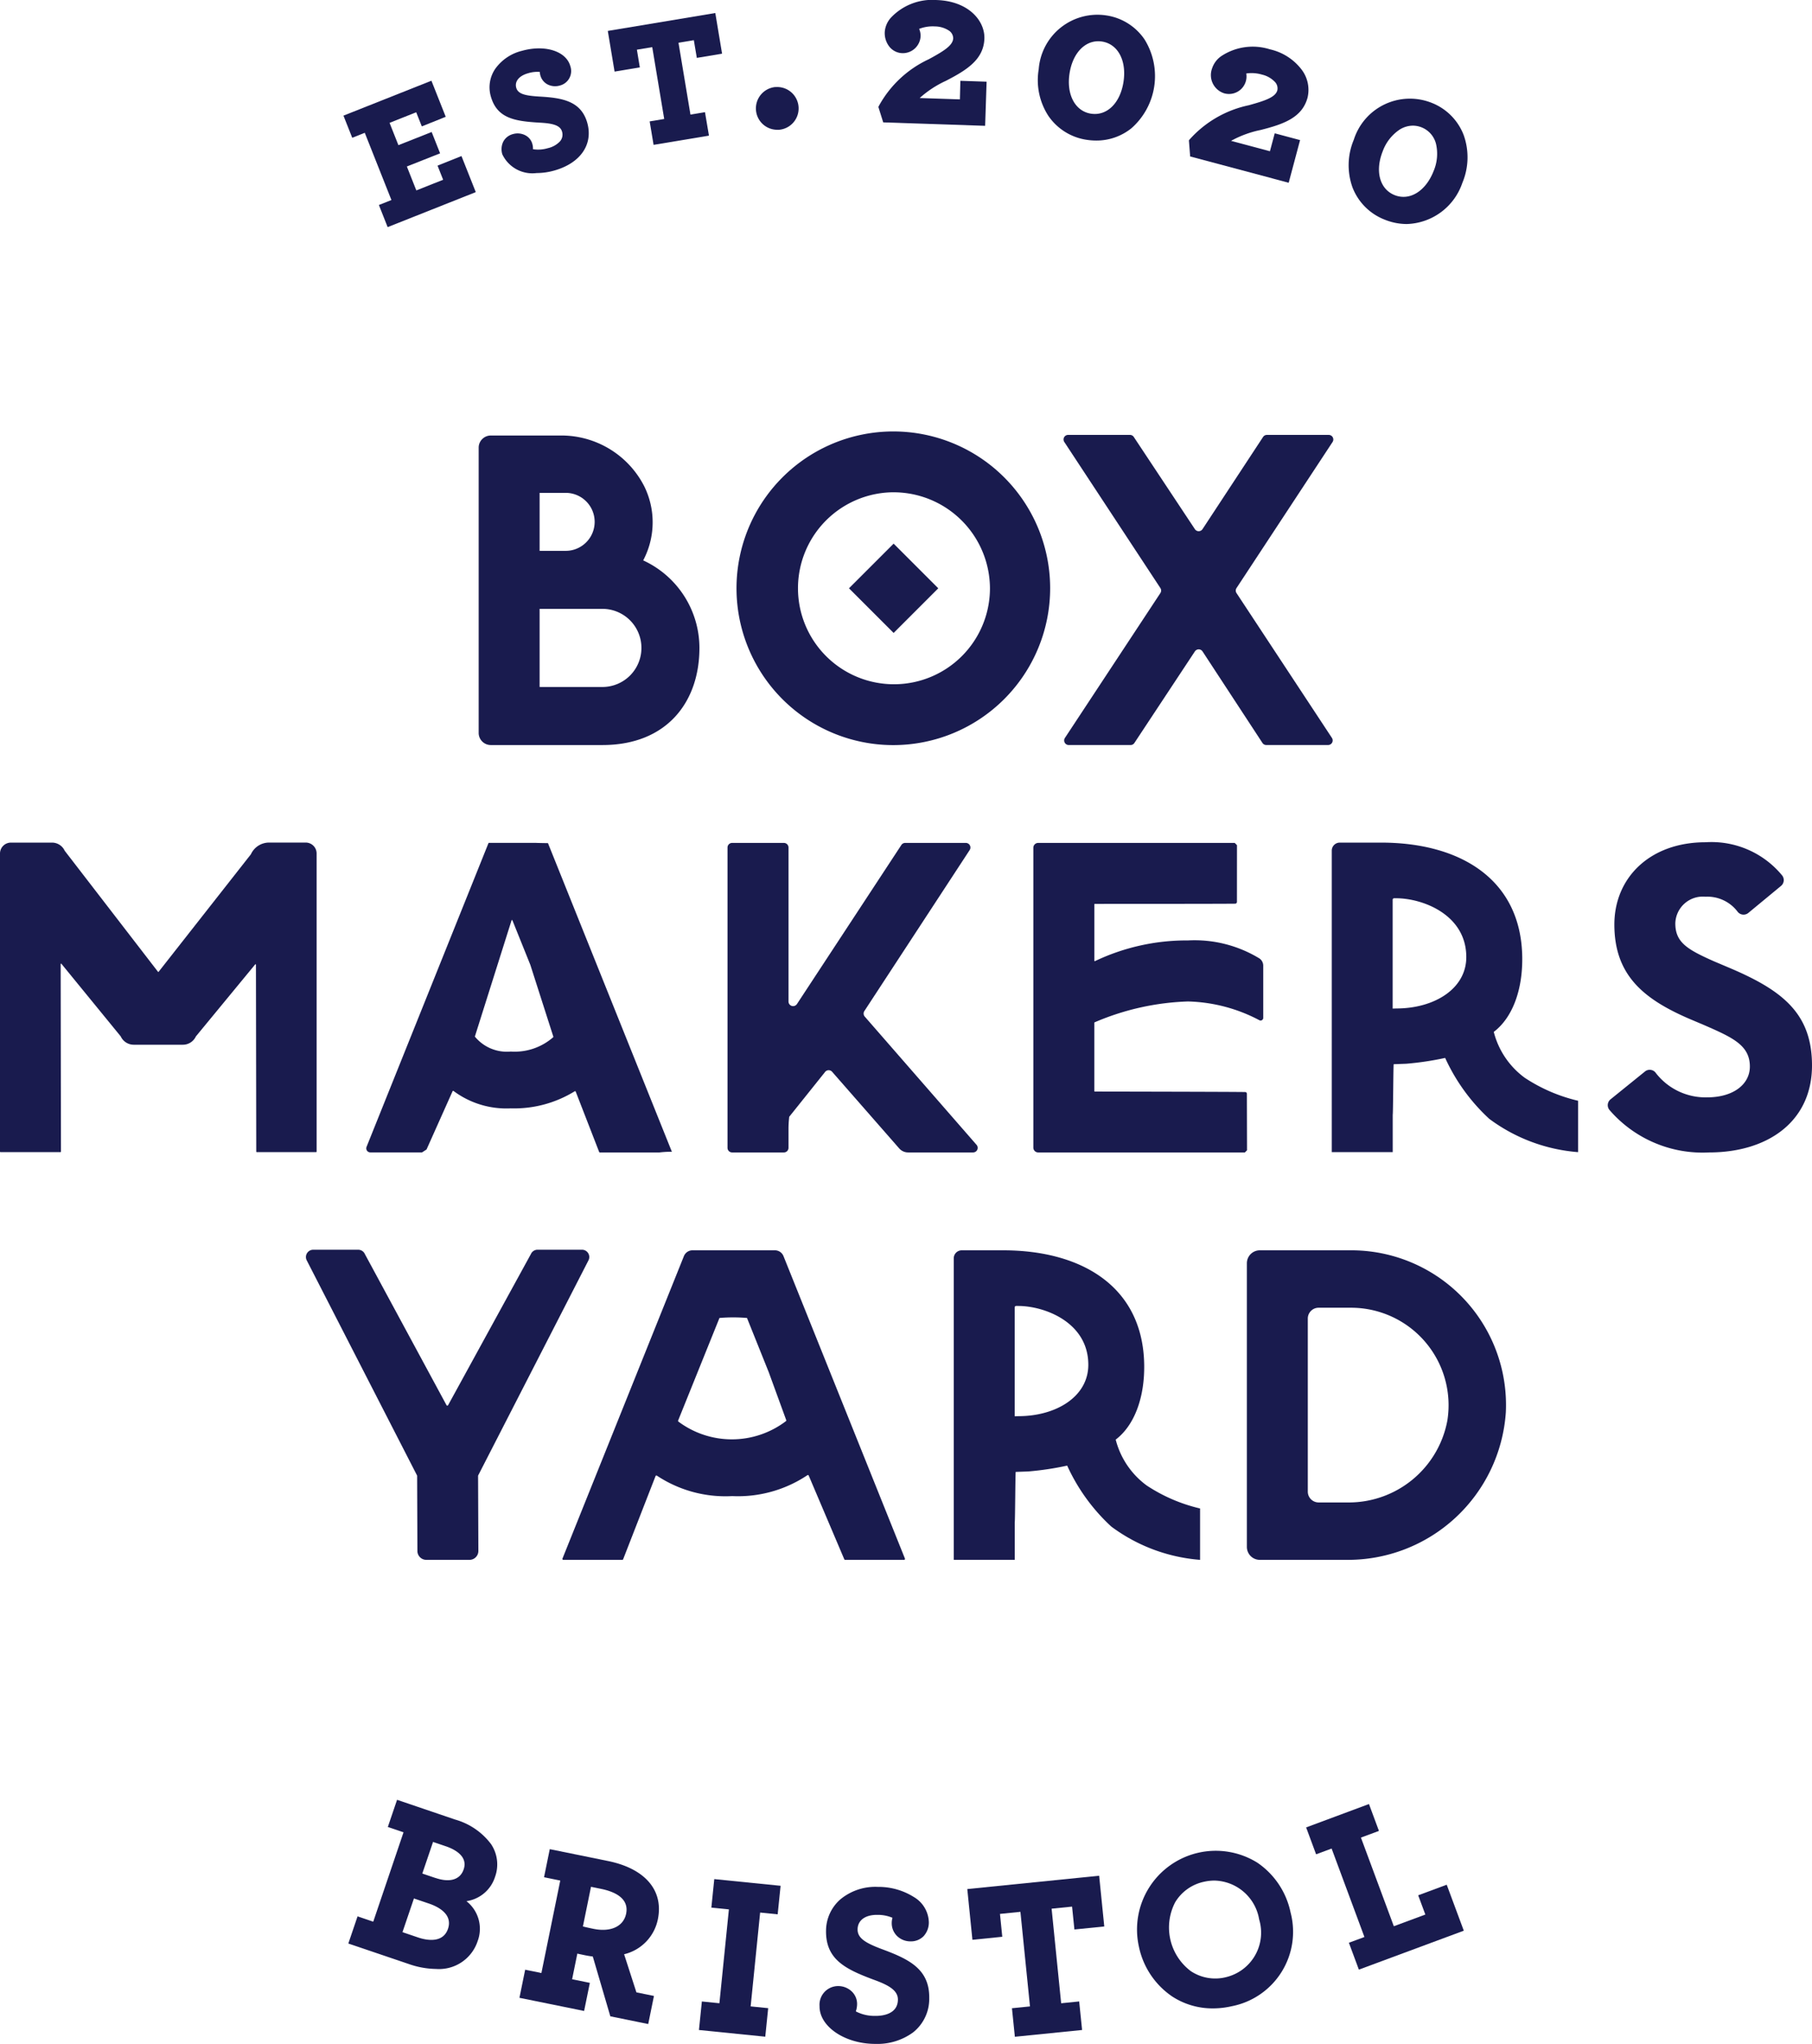
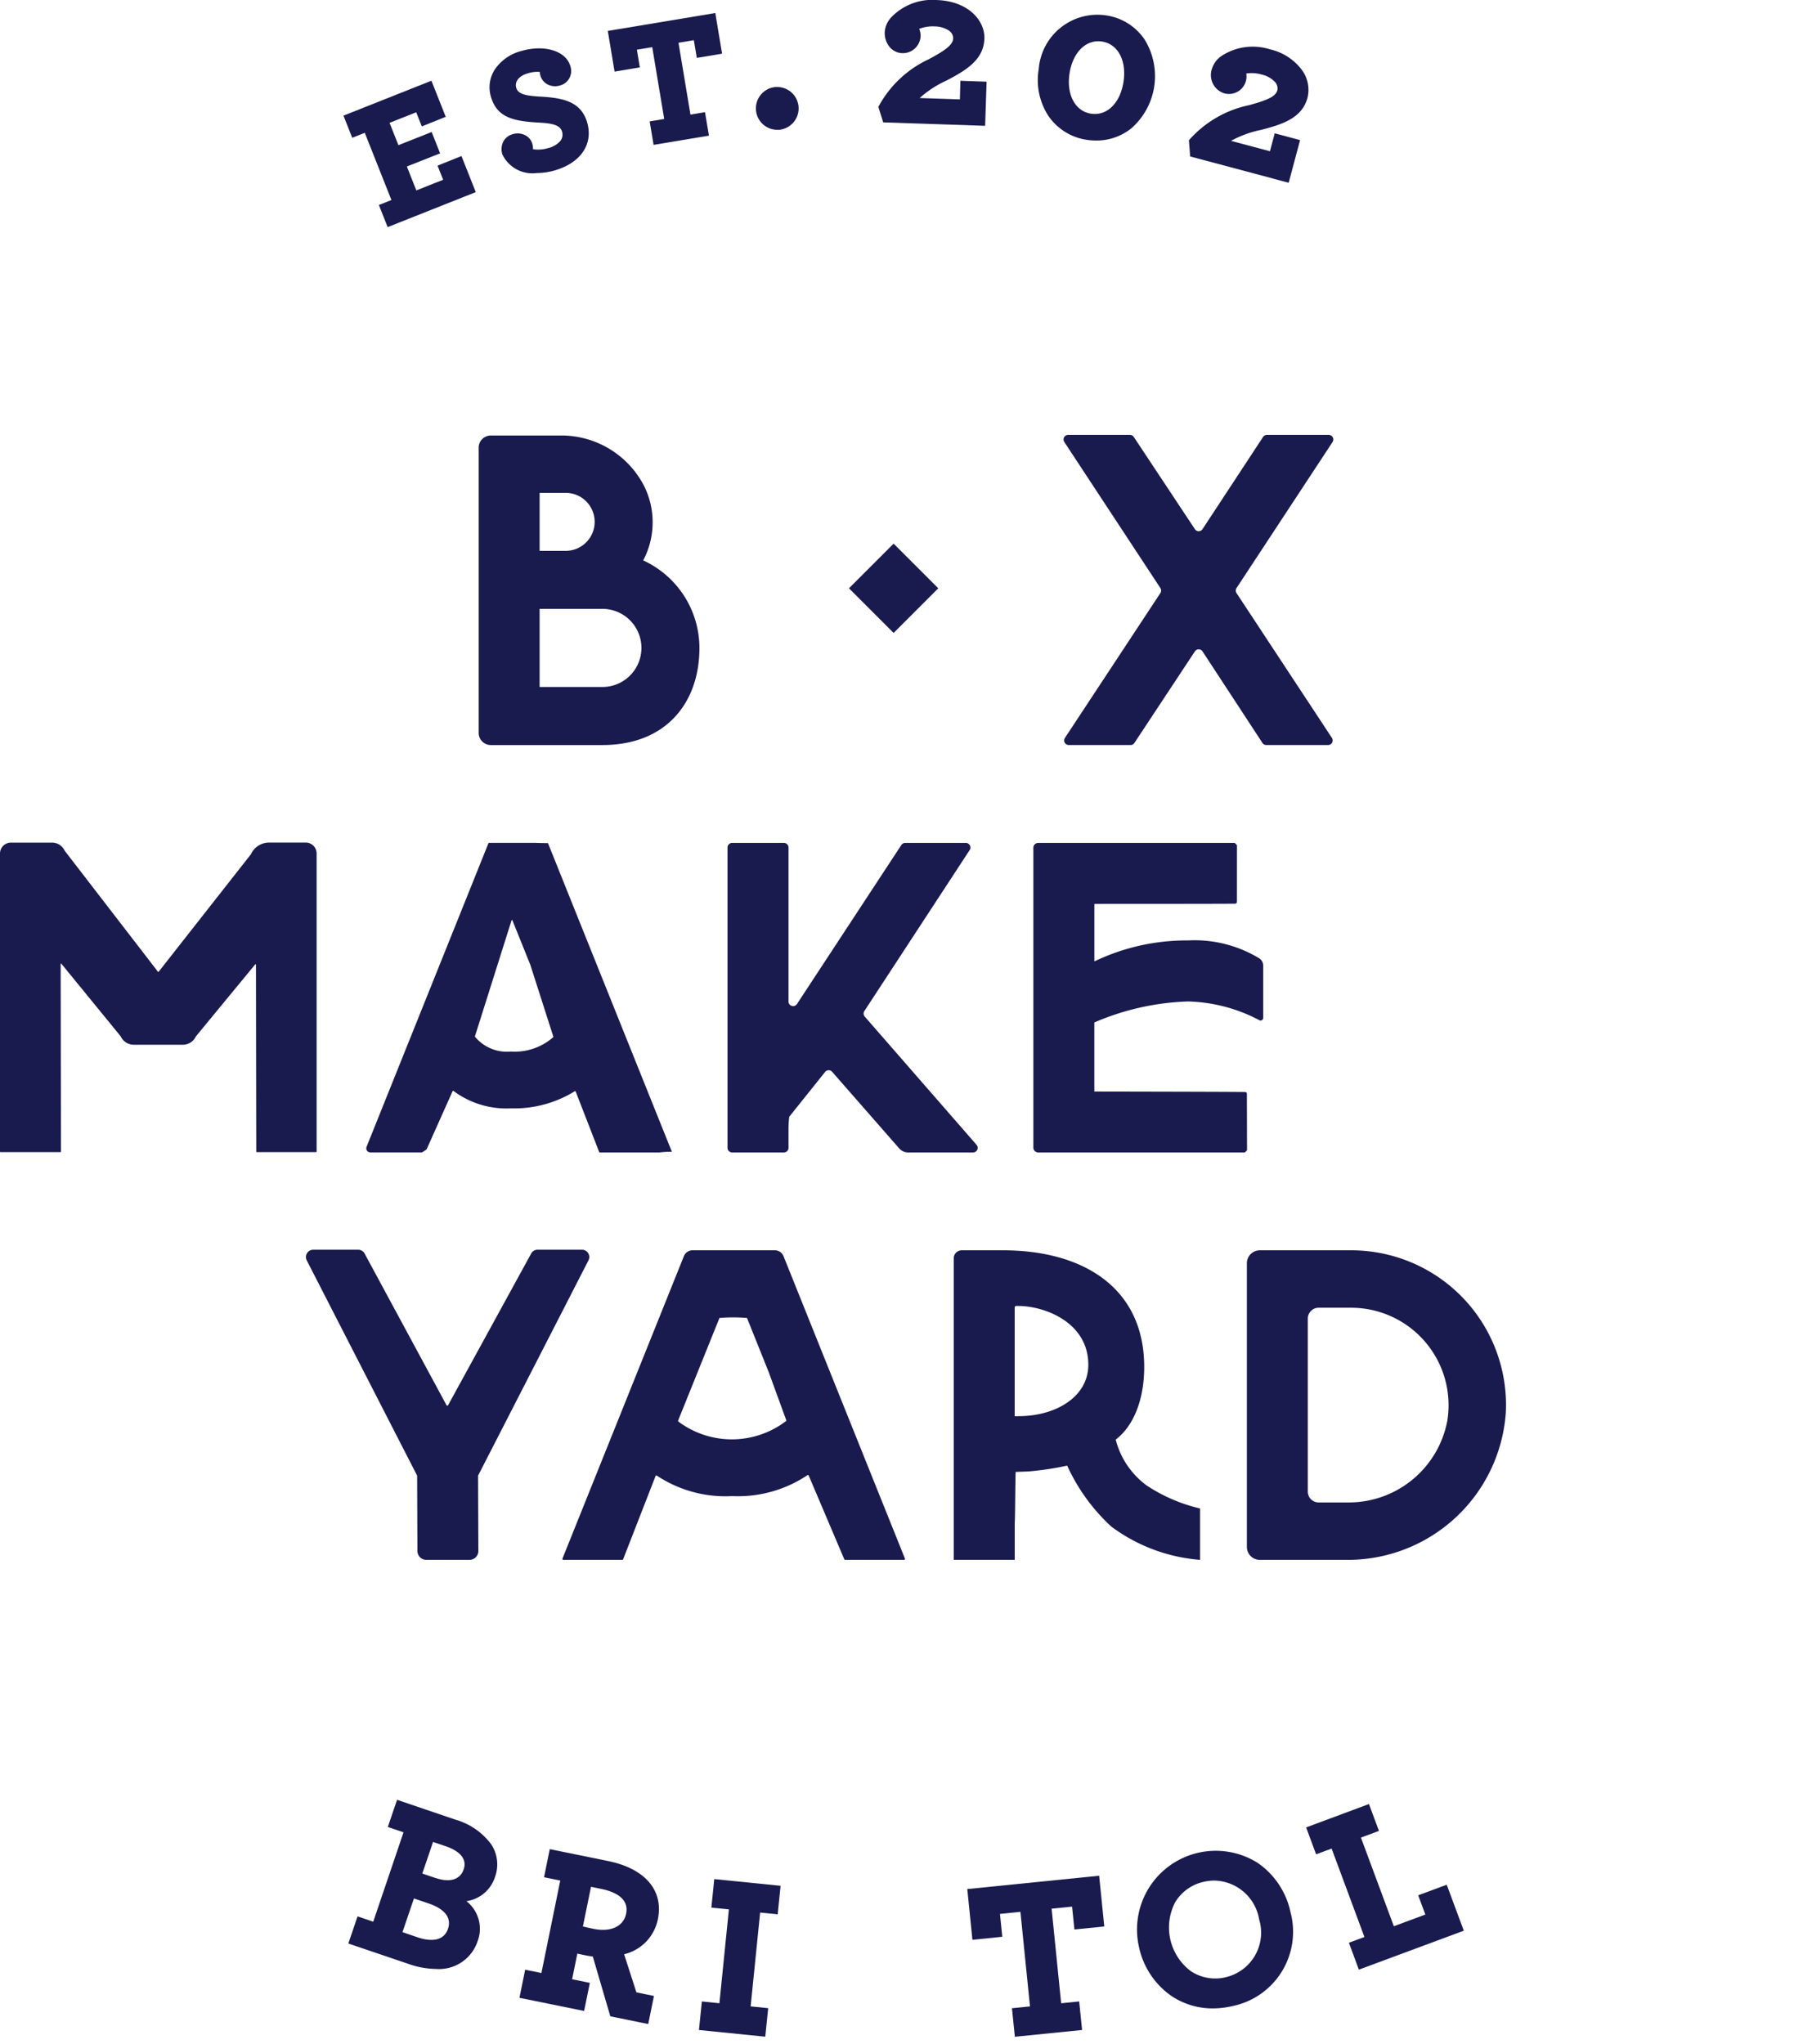
<svg xmlns="http://www.w3.org/2000/svg" width="123.99" height="139.851" viewBox="0 0 123.99 139.851">
  <g id="BMY_logo" data-name="BMY logo" transform="translate(0)">
    <g id="Group_977" data-name="Group 977" transform="translate(-32.16 -21.208)">
      <path id="Path_860" data-name="Path 860" d="M62.1,32.542l.383.966-1.835.729L60,32.6l2.275-.9-.578-1.459-2.275.9-.606-1.527,1.824-.724.383.966L62.66,29.2l-.979-2.469-6.019,2.39.6,1.514.858-.34,1.824,4.6-.858.34.6,1.514,6.03-2.395-.979-2.468Z" fill="#191b4e" />
      <path id="Path_861" data-name="Path 861" d="M69.046,27.814c-.941-.06-1.44-.169-1.561-.6s.189-.82.812-.994a2.161,2.161,0,0,1,.8-.091,1.046,1.046,0,0,0,.043.255.989.989,0,0,0,.472.592,1.133,1.133,0,0,0,.862.083,1.022,1.022,0,0,0,.71-1.331c-.286-1.023-1.736-1.481-3.3-1.045a3.173,3.173,0,0,0-1.832,1.229,2.246,2.246,0,0,0-.308,1.887c.422,1.51,1.638,1.7,3.313,1.8.87.044,1.435.162,1.561.612a.7.7,0,0,1-.13.659,1.618,1.618,0,0,1-.834.475,2.323,2.323,0,0,1-1.023.073,1.217,1.217,0,0,0-.05-.38.95.95,0,0,0-.48-.576,1.151,1.151,0,0,0-.847-.077,1.036,1.036,0,0,0-.658.518,1.174,1.174,0,0,0-.063.865,2.273,2.273,0,0,0,2.349,1.28,4.418,4.418,0,0,0,1.188-.166c1.8-.5,2.69-1.783,2.277-3.264C71.92,28.1,70.6,27.9,69.046,27.814Z" fill="#191b4e" />
      <path id="Path_862" data-name="Path 862" d="M79.842,25.169l1.728-.287L81.106,22.1,73.75,23.324l.464,2.783,1.727-.288-.2-1.211,1.05-.175.819,4.916-.995.165.268,1.606,3.789-.631L80.4,28.883l-.994.166-.819-4.916,1.05-.175Z" fill="#191b4e" />
      <path id="Path_863" data-name="Path 863" d="M85.216,27.163a1.469,1.469,0,0,0-1.326,1.593h0a1.46,1.46,0,0,0,1.452,1.332c.041,0,.083,0,.126,0a1.465,1.465,0,0,0-.252-2.92Z" fill="#191b4e" />
      <path id="Path_864" data-name="Path 864" d="M97.842,28.008l-2.751-.092a7.093,7.093,0,0,1,1.8-1.18c1.409-.728,2.579-1.448,2.628-2.884.041-1.226-1.087-2.568-3.259-2.641a3.886,3.886,0,0,0-3.131,1.2,1.636,1.636,0,0,0-.428.983,1.5,1.5,0,0,0,.332,1.027,1.179,1.179,0,0,0,.865.425,1.218,1.218,0,0,0,1.256-1.173,1.175,1.175,0,0,0-.1-.489,2.564,2.564,0,0,1,1.079-.168,1.778,1.778,0,0,1,.939.273.644.644,0,0,1,.313.535c-.017.5-.67.891-1.666,1.435a7.483,7.483,0,0,0-3.417,3.191l-.037.077.331,1.055,6.974.235.1-3.019-1.794-.061Z" fill="#191b4e" />
      <path id="Path_865" data-name="Path 865" d="M107.826,22.258a4.029,4.029,0,0,0-4.589,3.68,4.492,4.492,0,0,0,.661,3.2,3.856,3.856,0,0,0,2.66,1.642,4.256,4.256,0,0,0,.613.045,3.812,3.812,0,0,0,2.409-.841,4.755,4.755,0,0,0,.9-6.075A3.84,3.84,0,0,0,107.826,22.258Zm-2.483,3.993c.2-1.345.992-2.22,1.968-2.22a1.635,1.635,0,0,1,.249.019c1.088.162,1.7,1.293,1.479,2.751s-1.128,2.348-2.214,2.187S105.127,27.7,105.343,26.251Z" fill="#191b4e" />
      <path id="Path_866" data-name="Path 866" d="M119.054,24.582a3.894,3.894,0,0,0-3.323.465,1.645,1.645,0,0,0-.638.861,1.307,1.307,0,0,0,.839,1.686,1.2,1.2,0,0,0,1.506-1.358,2.543,2.543,0,0,1,1.089.08,1.765,1.765,0,0,1,.853.478.641.641,0,0,1,.185.592c-.129.481-.854.717-1.947,1.022a7.492,7.492,0,0,0-4.051,2.338l-.053.067.085,1.1,6.742,1.8.78-2.919-1.735-.464-.328,1.227-2.66-.711a7.094,7.094,0,0,1,2.023-.743c1.538-.392,2.841-.829,3.212-2.217a2.294,2.294,0,0,0-.418-1.93A3.762,3.762,0,0,0,119.054,24.582Z" fill="#191b4e" />
-       <path id="Path_867" data-name="Path 867" d="M132.315,30.449a3.849,3.849,0,0,0-2.212-2.213,4.028,4.028,0,0,0-5.307,2.536,4.49,4.49,0,0,0-.086,3.266,3.855,3.855,0,0,0,2.215,2.205,4.038,4.038,0,0,0,1.5.294,4.145,4.145,0,0,0,3.8-2.816A4.511,4.511,0,0,0,132.315,30.449Zm-2.067,2.487c-.541,1.361-1.632,2.03-2.655,1.624s-1.359-1.641-.818-3a3.026,3.026,0,0,1,1.165-1.488,1.716,1.716,0,0,1,.9-.266,1.641,1.641,0,0,1,1.583,1.25A3.022,3.022,0,0,1,130.248,32.936Z" fill="#191b4e" />
    </g>
    <g id="Group_978" data-name="Group 978" transform="translate(-32.16 -21.208)">
      <path id="Path_868" data-name="Path 868" d="M63.3,145.71l-3.97-1.35-.632,1.858,1.074.365L57.7,152.7l-1.073-.365-.632,1.858,4.128,1.4a5.873,5.873,0,0,0,1.875.341,2.78,2.78,0,0,0,2.844-1.9,2.4,2.4,0,0,0-.766-2.739,2.415,2.415,0,0,0,1.958-1.661,2.49,2.49,0,0,0-.277-2.249A4.653,4.653,0,0,0,63.3,145.71Zm-1.343,4-.9-.305.735-2.163.852.29c.6.2,1.552.677,1.245,1.582C63.653,149.825,62.947,150.043,61.959,149.707Zm-1.473,1.4,1.024.348c.634.215,1.646.726,1.306,1.73-.355,1.04-1.549.76-2.046.591l-1.068-.363Z" fill="#191b4e" />
      <path id="Path_869" data-name="Path 869" d="M73.769,148.549l-3.99-.813-.392,1.922,1.11.227-1.29,6.327-1.111-.227-.392,1.923,4.425.9.393-1.922-1.214-.248.357-1.755c.175.041.377.082.586.125.156.031.311.053.472.075l1.2,4.091,2.593.529.392-1.922-1.2-.245-.842-2.608a3.089,3.089,0,0,0,2.31-2.394C77.578,150.558,76.305,149.067,73.769,148.549ZM72.6,150.313l.69.141c.9.184,1.933.629,1.714,1.7-.178.869-1.052,1.275-2.226,1.036-.349-.071-.57-.123-.731-.165Z" fill="#191b4e" />
      <path id="Path_870" data-name="Path 870" d="M80.836,151.737l1.2.121-.649,6.422-1.2-.121-.2,1.952,4.538.458.2-1.952-1.2-.121.649-6.422,1.2.122.2-1.952-4.538-.458Z" fill="#191b4e" />
-       <path id="Path_871" data-name="Path 871" d="M92.513,154.58c-1.113-.419-1.677-.745-1.67-1.357s.514-1,1.351-.99a2.565,2.565,0,0,1,1.036.2,1.27,1.27,0,0,0-.051.367,1.223,1.223,0,0,0,.348.863,1.3,1.3,0,0,0,.943.383,1.205,1.205,0,0,0,.884-.35,1.378,1.378,0,0,0,.363-.971,2.064,2.064,0,0,0-1.029-1.716,4.54,4.54,0,0,0-2.456-.69,3.747,3.747,0,0,0-2.556.843,2.863,2.863,0,0,0-.993,2.16c-.023,1.965,1.332,2.625,3.251,3.343,1.035.374,1.674.734,1.667,1.371-.012,1.017-1.1,1.12-1.58,1.109a2.746,2.746,0,0,1-1.3-.307,1.554,1.554,0,0,0,.087-.518,1.176,1.176,0,0,0-.35-.832,1.337,1.337,0,0,0-.942-.383H89.5a1.276,1.276,0,0,0-1.26,1.381c-.016,1.372,1.7,2.551,3.74,2.575h.071a4.126,4.126,0,0,0,2.594-.79,2.928,2.928,0,0,0,1.1-2.347C95.77,155.941,94.359,155.262,92.513,154.58Z" fill="#191b4e" />
      <path id="Path_872" data-name="Path 872" d="M105.679,153.233l2.043-.206-.35-3.472-9.023.912.351,3.472,2.043-.207-.158-1.565,1.4-.142.654,6.472-1.234.124.2,1.953,4.6-.464-.2-1.953-1.233.124-.653-6.471,1.4-.142Z" fill="#191b4e" />
      <path id="Path_873" data-name="Path 873" d="M118.194,148.66a5.387,5.387,0,0,0-8.1,5.756,5.455,5.455,0,0,0,2.275,3.4,5.043,5.043,0,0,0,2.788.816,5.758,5.758,0,0,0,1.279-.146,5.189,5.189,0,0,0,4.032-6.426A5.455,5.455,0,0,0,118.194,148.66Zm-2.162,7.841a3.023,3.023,0,0,1-2.389-.419,3.735,3.735,0,0,1-1.071-4.708,3.027,3.027,0,0,1,1.975-1.406,3.264,3.264,0,0,1,.719-.082,3.176,3.176,0,0,1,3.054,2.659A3.13,3.13,0,0,1,116.032,156.5Z" fill="#191b4e" />
      <path id="Path_874" data-name="Path 874" d="M131.155,150.17l-1.952.724.489,1.317-2.156.8-2.251-6.066,1.232-.457-.682-1.839-4.3,1.6.682,1.84,1.062-.394,2.245,6.052-1.063.394.683,1.839,7.18-2.664Z" fill="#191b4e" />
    </g>
    <g id="Group_982" data-name="Group 982" transform="translate(-32.16 -21.208)">
      <g id="Group_979" data-name="Group 979">
        <path id="Path_875" data-name="Path 875" d="M53.825,79.61v20.4a.031.031,0,0,1-.031.031H49.726a.031.031,0,0,1-.031-.031l-.021-12.792a.031.031,0,0,0-.059-.013l-4.052,4.92a.978.978,0,0,1-.888.569H41.311a.98.98,0,0,1-.889-.57l-4.051-4.958a.031.031,0,0,0-.06.013l.02,12.831a.031.031,0,0,1-.031.031H32.191a.031.031,0,0,1-.031-.031V79.61a.746.746,0,0,1,.746-.746h2.815a.952.952,0,0,1,.865.555l6.378,8.275a.032.032,0,0,0,.057,0l6.308-8.033a1.366,1.366,0,0,1,1.242-.8H53.08A.745.745,0,0,1,53.825,79.61Z" fill="#191b4e" />
        <path id="Path_876" data-name="Path 876" d="M77.293,100.064h-4.1l-.029-.019-1.616-4.16L71.5,95.87a7.883,7.883,0,0,1-4.393,1.178,6.048,6.048,0,0,1-3.926-1.2l-.046.013-1.788,4-.308.2H57.5a.277.277,0,0,1-.257-.381L65.585,78.9a.032.032,0,0,1,.029-.019h3.2c.013,0,.024.008.842.019l8.479,21.118A6.417,6.417,0,0,0,77.293,100.064ZM70.014,92.18a.032.032,0,0,0,.01-.037l-1.575-4.916-1.226-3.046a.031.031,0,0,0-.058,0l-2.506,7.936a.032.032,0,0,0,.009.037,2.832,2.832,0,0,0,2.441,1.007A4,4,0,0,0,70.014,92.18Z" fill="#191b4e" />
        <path id="Path_877" data-name="Path 877" d="M98.745,100.064H94.3a.811.811,0,0,1-.611-.277L89.1,94.545a.315.315,0,0,0-.5.034l-2.434,3.042a6.993,6.993,0,0,0-.051.837V99.75a.315.315,0,0,1-.315.314H82.257a.315.315,0,0,1-.315-.314V79.2a.315.315,0,0,1,.315-.315H85.8a.315.315,0,0,1,.315.315V89.737a.315.315,0,0,0,.578.173l7.144-10.883a.313.313,0,0,1,.263-.142h4.148a.315.315,0,0,1,.264.487L91.306,90.389a.316.316,0,0,0,.026.379l7.65,8.775A.314.314,0,0,1,98.745,100.064Z" fill="#191b4e" />
        <path id="Path_878" data-name="Path 878" d="M117.481,96.047l.01,3.869-.148.148H103.2a.331.331,0,0,1-.331-.33V79.216a.331.331,0,0,1,.331-.331H116.65l.152.153L116.8,82.92a.121.121,0,0,1-.119.122c-1.107.015-9.607.014-9.607.014a.031.031,0,0,0-.031.031v3.857c0,.023.02.04.04.03a14.582,14.582,0,0,1,6.366-1.417,8.53,8.53,0,0,1,4.9,1.238.6.6,0,0,1,.25.5v3.557a.18.18,0,0,1-.265.164,10.988,10.988,0,0,0-4.887-1.283,17.552,17.552,0,0,0-6.392,1.431.026.026,0,0,0-.014.027v4.675a.031.031,0,0,0,.031.031s9.136.015,10.291.033A.121.121,0,0,1,117.481,96.047Z" fill="#191b4e" />
-         <path id="Path_879" data-name="Path 879" d="M156.15,94.111c0,3.848-3.037,5.953-7.046,5.953a8.413,8.413,0,0,1-6.821-2.917.515.515,0,0,1,.087-.721l2.349-1.9a.512.512,0,0,1,.719.068,4.294,4.294,0,0,0,3.544,1.7c1.781,0,2.916-.89,2.916-2.106,0-1.458-1.175-1.984-3.119-2.834l-1.053-.446c-3.077-1.336-5.1-2.956-5.1-6.439,0-3.2,2.43-5.629,6.236-5.629a6.262,6.262,0,0,1,5.248,2.274.516.516,0,0,1-.084.716l-2.231,1.844a.514.514,0,0,1-.726-.07,2.591,2.591,0,0,0-2.207-1.038,1.883,1.883,0,0,0-2.065,1.822c0,1.3.81,1.782,2.632,2.592l1.053.446C154.125,88.969,156.15,90.548,156.15,94.111Z" fill="#191b4e" />
-         <path id="Path_880" data-name="Path 880" d="M134.065,97.764a12.979,12.979,0,0,1-3.017-4.168,20.55,20.55,0,0,1-2.667.4l-.855.031c-.026.024-.039,3.422-.066,3.446v2.569h-4.171V79.413a.548.548,0,0,1,.548-.549h2.832c5.387,0,9.576,2.488,9.654,7.833.032,2.2-.642,4.126-1.949,5.119a5.612,5.612,0,0,0,2.124,3.142,11.275,11.275,0,0,0,3.648,1.57v3.516A11.688,11.688,0,0,1,134.065,97.764Zm-6.346-7.552c2.551,0,4.775-1.322,4.775-3.515,0-2.914-3-4.026-4.8-4.026h-.138a.1.1,0,0,0-.1.1v7.45Z" fill="#191b4e" />
      </g>
      <g id="Group_980" data-name="Group 980">
        <path id="Path_881" data-name="Path 881" d="M72.438,107.427l-7.559,14.74a.058.058,0,0,0-.006.026l.02,5.14a.608.608,0,0,1-.609.608H61.331a.609.609,0,0,1-.609-.608l-.019-5.14a.058.058,0,0,0-.006-.026l-7.558-14.739a.5.5,0,0,1,.46-.707h3.07a.5.5,0,0,1,.46.3l5.581,10.33a.063.063,0,0,0,.116,0l5.66-10.331a.5.5,0,0,1,.46-.3h3.031A.5.5,0,0,1,72.438,107.427Z" fill="#191b4e" />
        <path id="Path_882" data-name="Path 882" d="M94.024,127.941H89.99a.063.063,0,0,1-.059-.041L87.5,122.178a.061.061,0,0,0-.091-.03,8.548,8.548,0,0,1-5.15,1.431,8.494,8.494,0,0,1-5.151-1.4.06.06,0,0,0-.091.03L74.8,127.9a.063.063,0,0,1-.059.041H70.707a.064.064,0,0,1-.059-.087l8.309-20.694a.637.637,0,0,1,.59-.4h5.636a.635.635,0,0,1,.59.4l8.309,20.694A.063.063,0,0,1,94.024,127.941Zm-8.086-9.489a.067.067,0,0,0,.02-.076L84.763,115.1l-1.488-3.71a11.182,11.182,0,0,0-1.884,0l-2.828,7.016a.067.067,0,0,0,.02.076,6.115,6.115,0,0,0,7.355-.031Z" fill="#191b4e" />
        <path id="Path_883" data-name="Path 883" d="M108.2,125.661a12.966,12.966,0,0,1-3.016-4.168,20.548,20.548,0,0,1-2.667.4l-.855.031c-.026.024-.039,3.422-.066,3.446v2.569H97.422V107.31a.548.548,0,0,1,.548-.549H100.8c5.387,0,9.576,2.488,9.654,7.833.032,2.2-.643,4.126-1.95,5.119a5.613,5.613,0,0,0,2.125,3.142,11.266,11.266,0,0,0,3.648,1.57v3.516A11.693,11.693,0,0,1,108.2,125.661Zm-6.345-7.552c2.551,0,4.775-1.322,4.775-3.515,0-2.914-3-4.026-4.8-4.026h-.138a.1.1,0,0,0-.1.1v7.45Z" fill="#191b4e" />
        <path id="Path_884" data-name="Path 884" d="M135.2,117.85a10.833,10.833,0,0,1-10.934,10.091h-5.9a.886.886,0,0,1-.886-.886V107.647a.886.886,0,0,1,.886-.886h6.242A10.584,10.584,0,0,1,135.2,117.85Zm-4,.552a6.671,6.671,0,0,0-6.6-7.712H122.39a.74.74,0,0,0-.741.741v11.841a.741.741,0,0,0,.741.741h1.962A6.861,6.861,0,0,0,131.2,118.4Z" fill="#191b4e" />
      </g>
      <g id="Group_981" data-name="Group 981">
-         <path id="Path_885" data-name="Path 885" d="M93.328,72.192a10.731,10.731,0,1,1,10.691-10.73A10.742,10.742,0,0,1,93.328,72.192Zm0-17.3A6.568,6.568,0,1,0,99.9,61.462,6.6,6.6,0,0,0,93.328,54.893Z" fill="#191b4e" />
        <path id="Path_886" data-name="Path 886" d="M80.02,65.546c0,3.686-2.223,6.642-6.642,6.642H65.744a.831.831,0,0,1-.83-.83V51.838a.831.831,0,0,1,.83-.83h4.737a6.367,6.367,0,0,1,5.767,3.482,5.571,5.571,0,0,1-.076,5.063A6.6,6.6,0,0,1,80.02,65.546ZM69.085,58.9h1.782a1.984,1.984,0,1,0,0-3.968H69.085V58.9Zm6.966,6.642a2.671,2.671,0,0,0-2.673-2.673H69.085v5.346h4.293A2.67,2.67,0,0,0,76.051,65.546Z" fill="#191b4e" />
        <path id="Path_887" data-name="Path 887" d="M123.343,51.453l-6.572,9.993a.312.312,0,0,0,0,.344L123.3,71.7a.314.314,0,0,1-.262.486h-4.229a.313.313,0,0,1-.263-.142l-4.1-6.263a.314.314,0,0,0-.524,0l-4.139,6.265a.313.313,0,0,1-.262.141h-4.23a.314.314,0,0,1-.262-.486l6.532-9.912a.314.314,0,0,0,0-.344l-6.573-9.993a.313.313,0,0,1,.262-.486h4.231a.313.313,0,0,1,.261.141l4.18,6.307a.313.313,0,0,0,.523,0l4.142-6.305a.313.313,0,0,1,.262-.142h4.231A.313.313,0,0,1,123.343,51.453Z" fill="#191b4e" />
        <rect id="Rectangle_183" data-name="Rectangle 183" width="4.321" height="4.321" transform="matrix(0.707, -0.707, 0.707, 0.707, 90.253, 61.462)" fill="#191b4e" />
      </g>
    </g>
  </g>
</svg>